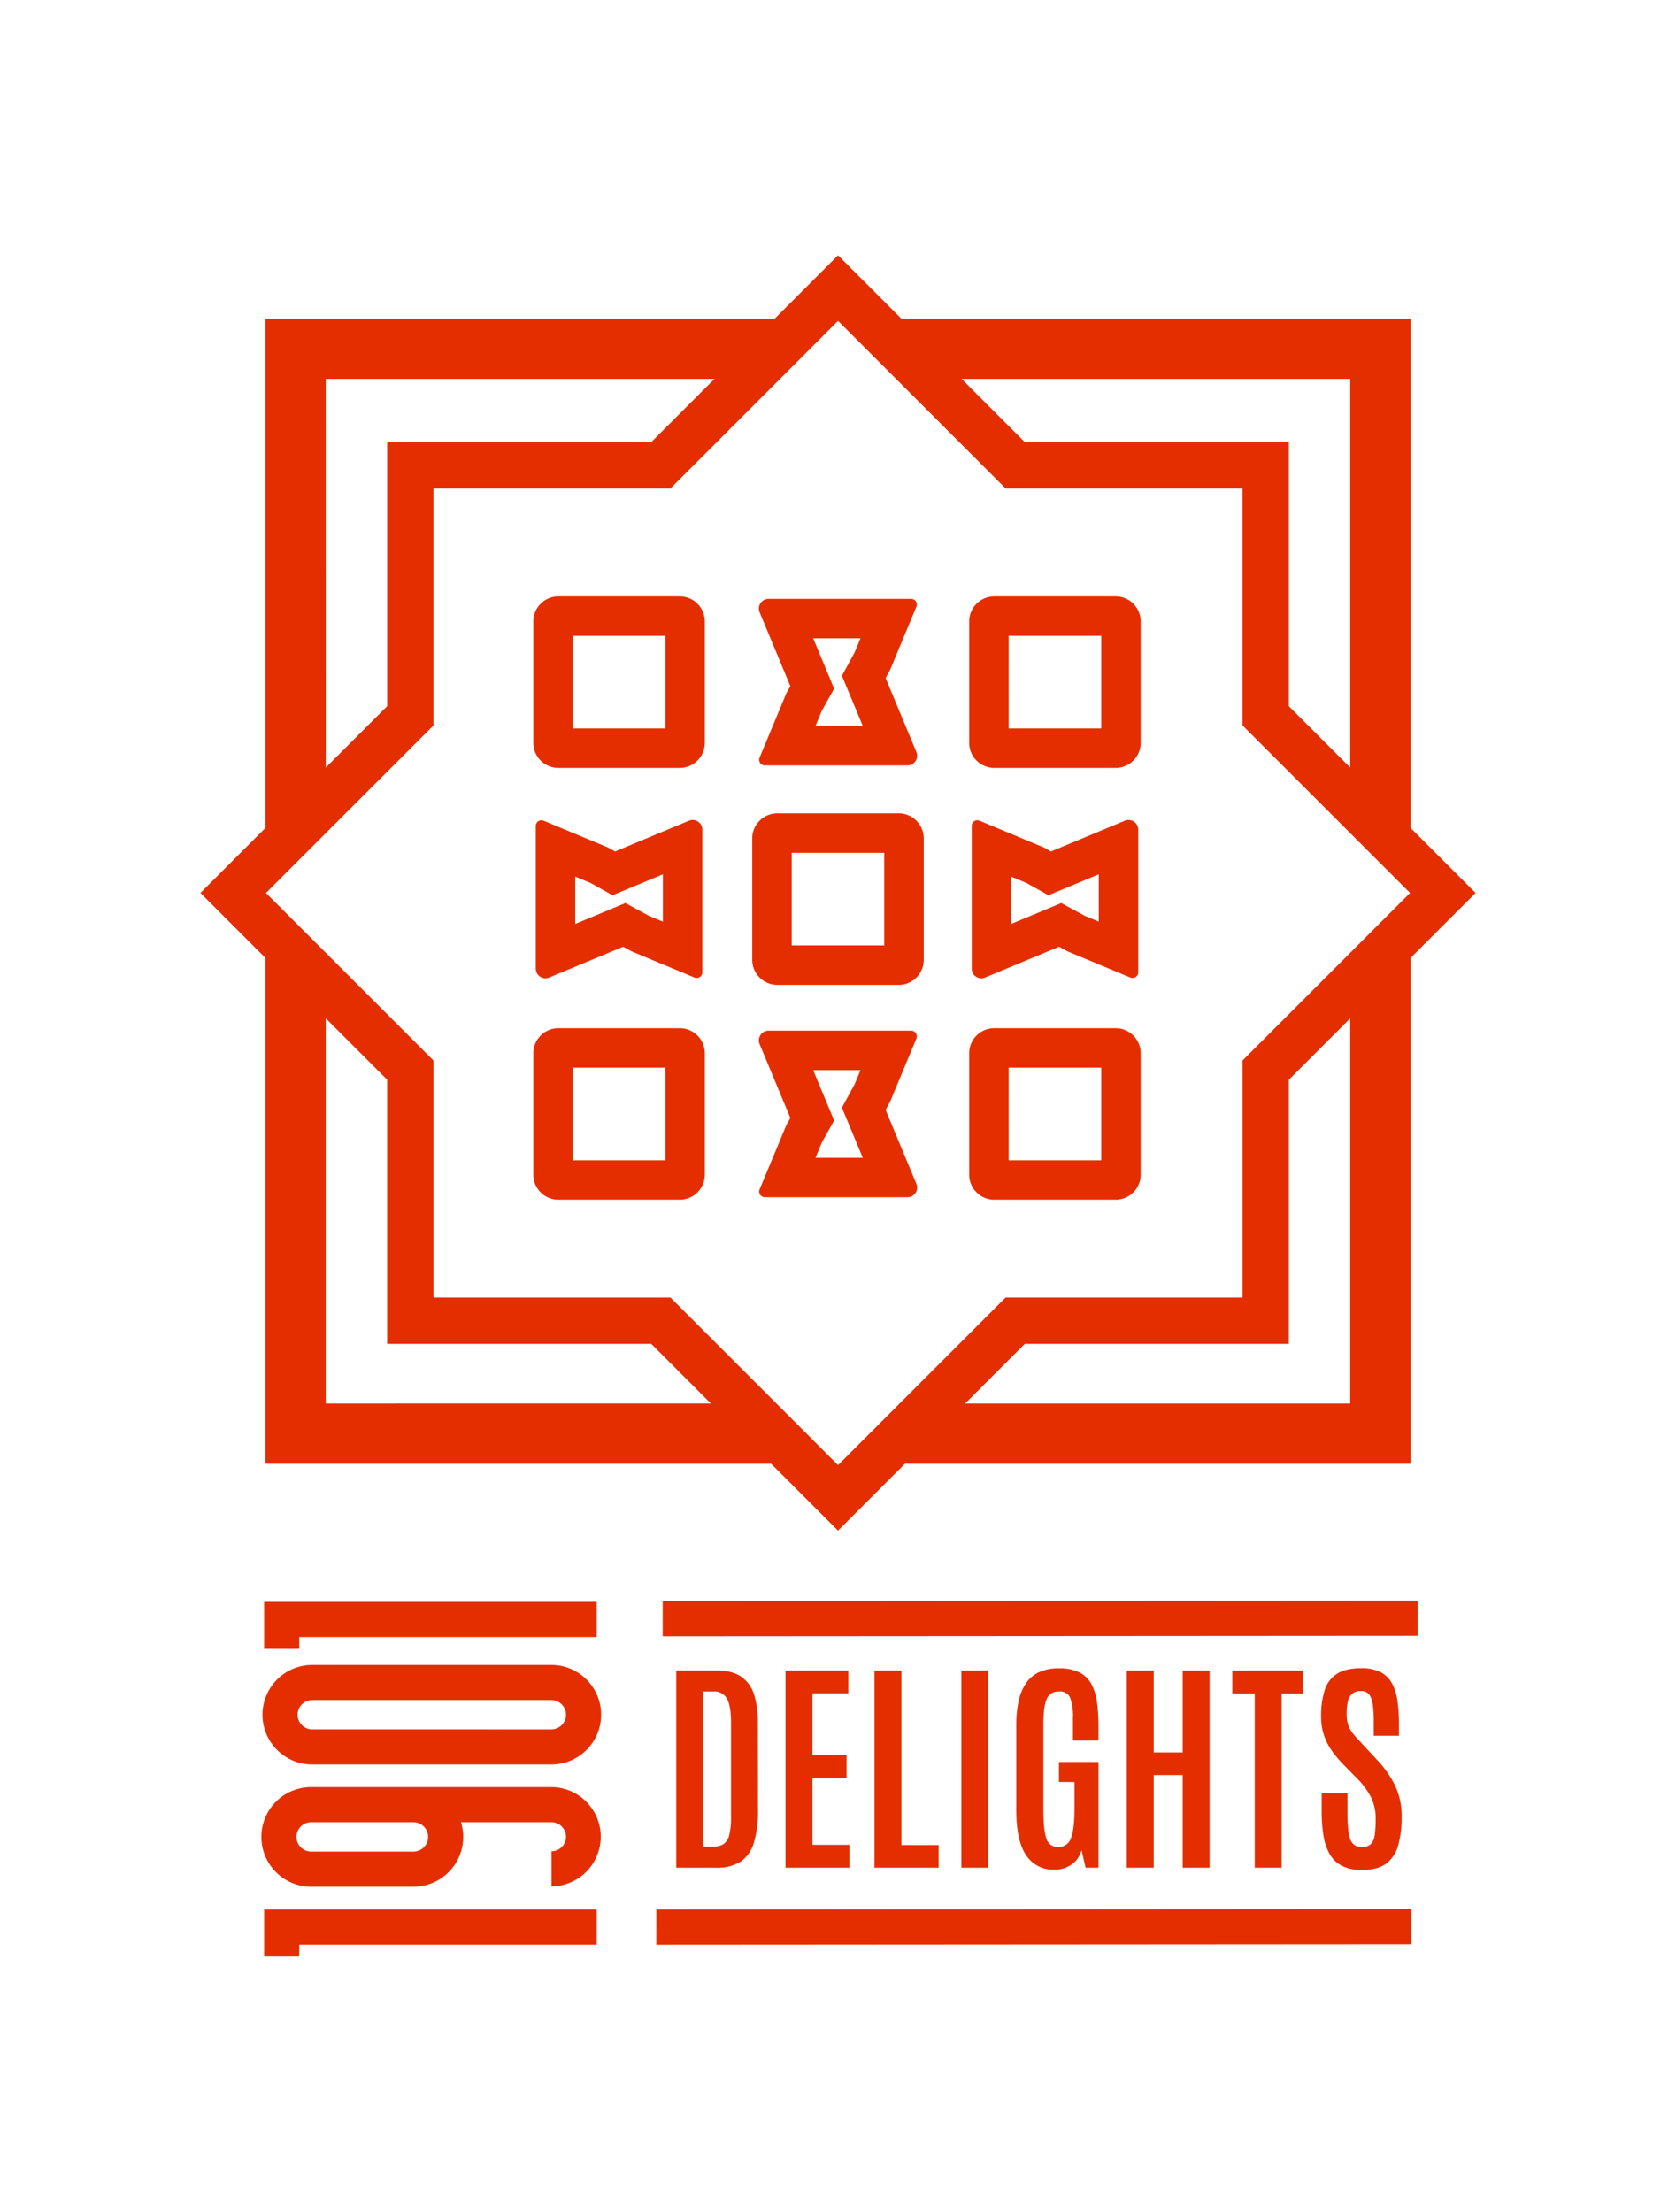
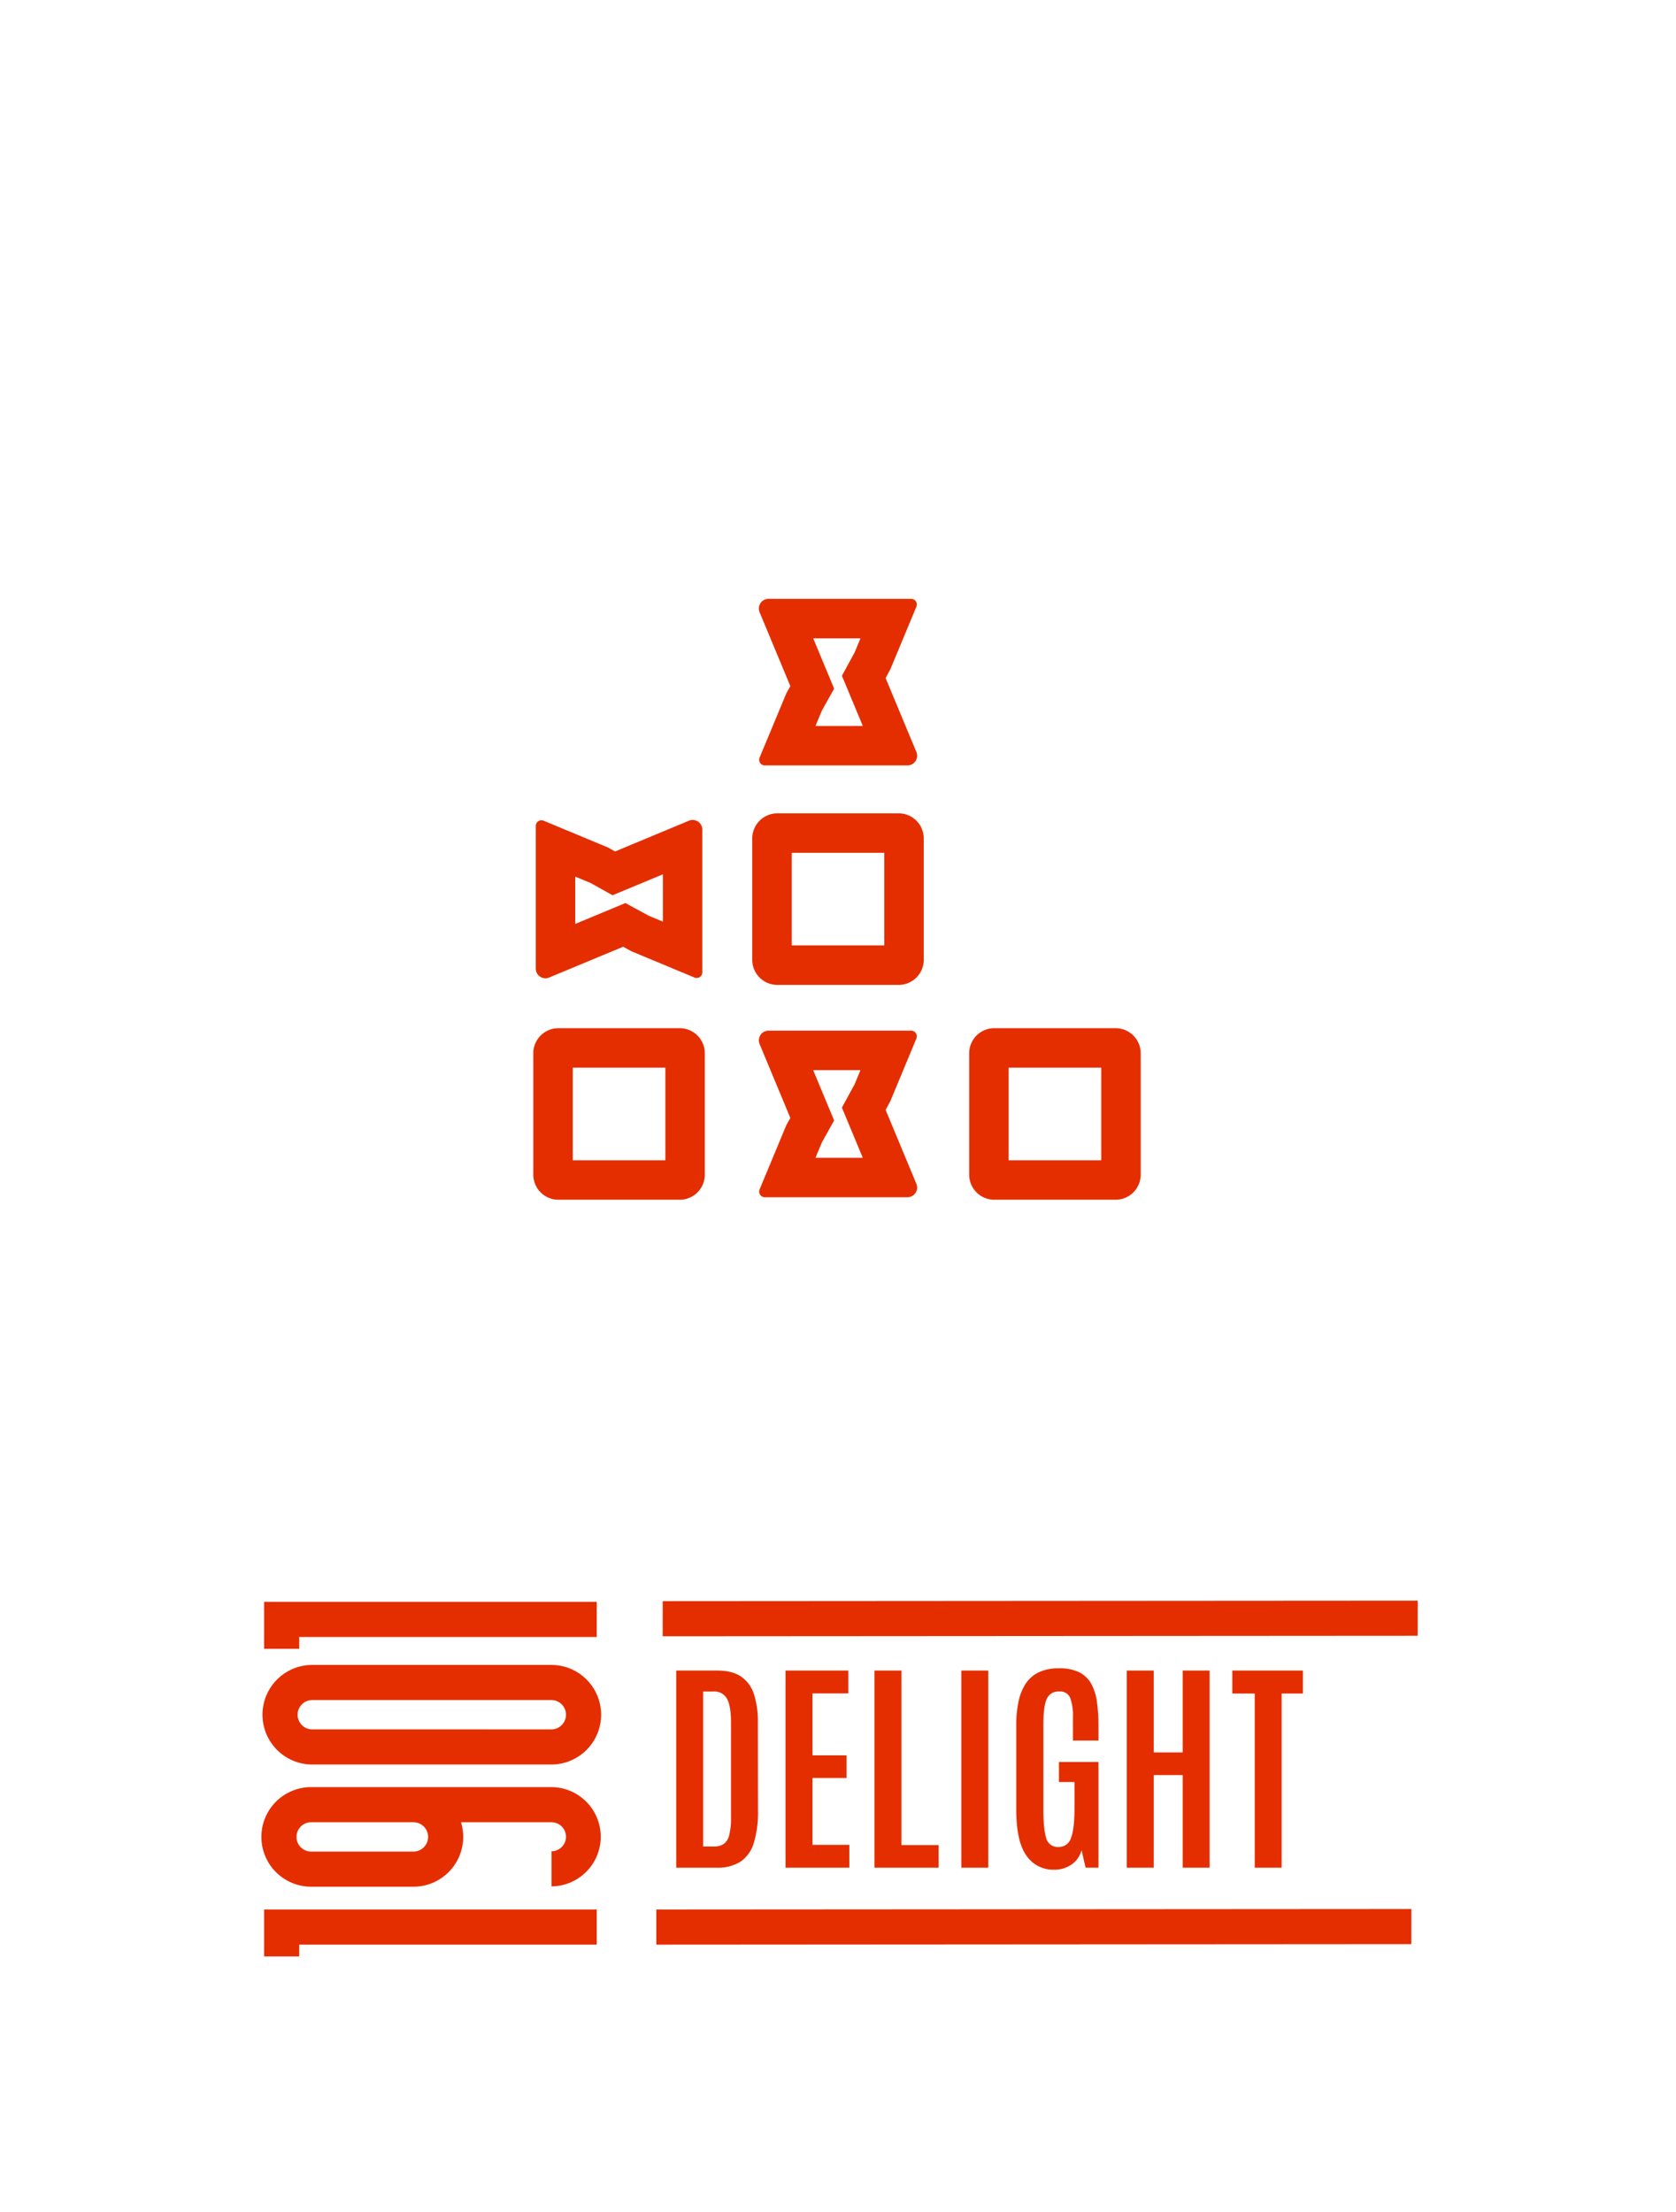
<svg xmlns="http://www.w3.org/2000/svg" viewBox="0 0 576 760" height="760" width="576">
  <title>1901</title>
  <g>
    <polygon fill="#e52e00" points="90.772 672.27 96.806 672.27 96.81 672.27 102.84 672.27 102.84 671.708 102.84 668.216 140.324 668.216 205.083 668.216 205.083 656.147 90.772 656.147 90.772 672.27" />
    <polygon fill="#e52e00" points="90.772 566.565 102.84 566.565 102.84 566.002 102.84 562.511 140.312 562.511 205.083 562.511 205.083 550.442 90.772 550.442 90.772 566.565" />
    <path fill="#e52e00" d="M189.529,614.088H106.941a17.112,17.112,0,1,0,0,34.224h35.141a17.112,17.112,0,0,0,16.351-22.155h31.1a4.993,4.993,0,0,1,4.865,3.915,4.938,4.938,0,0,1,.124,1.074,5,5,0,0,1-4.989,4.988V648.2a17.058,17.058,0,0,0,0-34.115Zm-47.447,22.155H106.941a5.043,5.043,0,1,1,0-10.086h35.141a5.043,5.043,0,1,1,0,10.086Z" />
    <path fill="#e52e00" d="M189.476,572.1H107.323a17.112,17.112,0,0,0,0,34.224h82.153a17.112,17.112,0,0,0,0-34.224Zm0,22.155H107.323a5.043,5.043,0,1,1,0-10.086h82.153a5.043,5.043,0,0,1,0,10.086Z" />
-     <path fill="#e52e00" d="M91.255,502.982H265.026l22.982,22.982,22.982-22.982H484.745V329.212l22.373-22.374-22.373-22.374V109.491H309.769L288.008,87.73l-21.762,21.761H91.255V284.465L68.882,306.838l22.373,22.373Zm20.7-20.7V349.913l21.1,21.1v90.77h90.768l20.494,20.493Zm352.084,0H331.693l20.493-20.493H442.94v-90.77l21.1-21.1Zm0-352.085V263.762l-21.1-21.1V151.908H352.186l-21.714-21.714Zm-352.084,0H245.543l-21.714,21.714H133.061V242.66l-21.1,21.1Zm37.027,119.062V167.832h81.441l57.582-57.582,57.582,57.582h81.425v81.424L484.6,306.838l-57.582,57.583v81.44H345.59l-57.582,57.583-57.582-57.583H148.985v-81.44L91.4,306.838Z" />
    <path fill="#e52e00" d="M267.142,338.429h41.714a8.615,8.615,0,0,0,8.614-8.615V288.1a8.615,8.615,0,0,0-8.614-8.615H267.142a8.616,8.616,0,0,0-8.615,8.615v41.715A8.616,8.616,0,0,0,267.142,338.429Zm4.947-45.383h31.819v31.821H272.089Z" />
    <path fill="#e52e00" d="M191.9,412.254h41.714a8.615,8.615,0,0,0,8.615-8.615V361.925a8.615,8.615,0,0,0-8.615-8.615H191.9a8.615,8.615,0,0,0-8.615,8.615v41.714A8.615,8.615,0,0,0,191.9,412.254Zm4.947-45.382h31.82v31.82h-31.82Z" />
-     <path fill="#e52e00" d="M341.7,263.867h41.713a8.614,8.614,0,0,0,8.615-8.614V213.539a8.615,8.615,0,0,0-8.615-8.615H341.7a8.615,8.615,0,0,0-8.615,8.615v41.714A8.614,8.614,0,0,0,341.7,263.867Zm4.947-45.381h31.819v31.819H346.65Z" />
-     <path fill="#e52e00" d="M191.9,263.867h41.714a8.614,8.614,0,0,0,8.615-8.614V213.539a8.615,8.615,0,0,0-8.615-8.615H191.9a8.615,8.615,0,0,0-8.615,8.615v41.714A8.614,8.614,0,0,0,191.9,263.867Zm4.947-45.381h31.82v31.819h-31.82Z" />
    <path fill="#e52e00" d="M341.7,412.254h41.713a8.615,8.615,0,0,0,8.615-8.615V361.925a8.615,8.615,0,0,0-8.615-8.615H341.7a8.615,8.615,0,0,0-8.615,8.615v41.714A8.615,8.615,0,0,0,341.7,412.254Zm4.947-45.382h31.819v31.82H346.65Z" />
    <path fill="#e52e00" d="M271.621,235.766l-1.357,2.424-9.209,22.127a1.949,1.949,0,0,0,1.8,2.7h49.012a3.33,3.33,0,0,0,3.074-4.608l-10.579-25.416,1.606-2.955,8.974-21.561a1.949,1.949,0,0,0-1.8-2.7H264.13a3.328,3.328,0,0,0-3.073,4.607Zm24.109-16.427-2.013,4.837-1.271,2.34-3.1,5.7,2.493,5.988,4.683,11.251H280.266l2.217-5.326.973-1.739,3.218-5.75-2.532-6.083-4.668-11.216Z" />
    <path fill="#e52e00" d="M304.362,381.378l1.606-2.955,8.974-21.562a1.949,1.949,0,0,0-1.8-2.7H264.13a3.329,3.329,0,0,0-3.073,4.608l10.564,25.381-1.357,2.425L261.055,408.7a1.95,1.95,0,0,0,1.8,2.7h49.012a3.33,3.33,0,0,0,3.074-4.608Zm-24.1,16.462,2.218-5.328.973-1.74,3.217-5.749-2.532-6.083-4.668-11.215h16.257l-2.014,4.838-1.271,2.34-3.1,5.7,2.493,5.987,4.683,11.251Z" />
    <path fill="#e52e00" d="M236.765,282.015l-25.38,10.564-2.426-1.357-22.125-9.209a1.947,1.947,0,0,0-2.7,1.8v49.014a3.321,3.321,0,0,0,4.607,3.072l25.416-10.578,2.956,1.606,21.561,8.974a1.946,1.946,0,0,0,2.7-1.8V285.087a3.322,3.322,0,0,0-4.608-3.072Zm-8.954,34.674-4.838-2.015-2.339-1.27-5.7-3.1-5.989,2.492-11.25,4.683V301.224l5.327,2.217,1.74.974,5.75,3.216L216.6,305.1l11.215-4.669Z" />
-     <path fill="#e52e00" d="M386.571,282.015,361.19,292.579l-2.426-1.357-22.125-9.209a1.947,1.947,0,0,0-2.7,1.8v49.014a3.322,3.322,0,0,0,4.608,3.072l25.416-10.578,2.955,1.606,21.562,8.974a1.946,1.946,0,0,0,2.7-1.8V285.087a3.321,3.321,0,0,0-4.607-3.072Zm-8.955,34.674-4.838-2.015-2.34-1.27-5.7-3.1-5.987,2.491L347.5,317.482V301.224l5.327,2.217,1.741.974,5.749,3.216L366.4,305.1l11.215-4.669Z" />
    <path fill="#e52e00" d="M259.081,633.216a36.678,36.678,0,0,0,1.424-11.144l-.039-30.175a31.036,31.036,0,0,0-1.308-9.6,11.621,11.621,0,0,0-4.37-6.121q-3.059-2.137-8.3-2.136H232.406v67.742h13.78a14.759,14.759,0,0,0,8.353-2.1A11.916,11.916,0,0,0,259.081,633.216Zm-7.853-8.834a23.758,23.758,0,0,1-.636,6.273,5.053,5.053,0,0,1-1.942,3.023,6.09,6.09,0,0,1-3.311.827h-3.695V581.234h3.541a4.9,4.9,0,0,1,4.657,2.484q1.386,2.481,1.386,8.218Z" />
    <polygon fill="#e52e00" points="291.552 581.89 291.552 574.037 269.958 574.037 269.958 641.779 291.898 641.779 291.898 633.927 279.235 633.927 279.235 610.949 290.936 610.949 290.936 603.174 279.235 603.174 279.235 581.89 291.552 581.89" />
    <polygon fill="#e52e00" points="300.524 574.037 300.524 641.779 322.58 641.779 322.58 634.004 309.801 634.004 309.801 574.037 300.524 574.037" />
    <rect fill="#e52e00" height="67.742" width="9.238" y="574.037" x="330.405" />
    <path fill="#e52e00" d="M377.518,598.093v-5a59.128,59.128,0,0,0-.52-8.218,18.1,18.1,0,0,0-1.945-6.254,9.63,9.63,0,0,0-4.1-3.964,15.293,15.293,0,0,0-7.023-1.386A15.768,15.768,0,0,0,357,574.634a11.13,11.13,0,0,0-4.5,3.926,17.768,17.768,0,0,0-2.464,6.159,38.81,38.81,0,0,0-.769,8.1V621.8q0,10.971,3.484,15.819a11.063,11.063,0,0,0,9.488,4.849,10.318,10.318,0,0,0,5.983-1.751,8.7,8.7,0,0,0,3.485-4.945l1.386,6h4.426V605.445H363.931v6.89h5.35V621.3q0,7.2-1.212,10.276a4.333,4.333,0,0,1-4.293,3.081,4.038,4.038,0,0,1-4.213-3.023q-.982-3.019-.982-10.027V592.628q0-6.353,1.173-8.871a4.283,4.283,0,0,1,4.254-2.523,3.729,3.729,0,0,1,3.771,2.136,17.926,17.926,0,0,1,.962,6.871v7.852Z" />
    <polygon fill="#e52e00" points="387.226 574.037 387.226 641.779 396.503 641.779 396.503 609.948 406.472 609.948 406.472 641.779 415.71 641.779 415.71 574.037 406.472 574.037 406.472 602.173 396.503 602.173 396.503 574.037 387.226 574.037" />
    <polygon fill="#e52e00" points="440.46 641.779 440.46 581.928 447.774 581.928 447.774 574.037 423.524 574.037 423.524 581.928 431.222 581.928 431.222 641.779 440.46 641.779" />
-     <path fill="#e52e00" d="M480.786,596.439v-4.08a54.9,54.9,0,0,0-.519-7.949,17.691,17.691,0,0,0-1.906-6.024,9.312,9.312,0,0,0-3.945-3.829,14.422,14.422,0,0,0-6.64-1.328q-5.351,0-8.351,1.962a10.293,10.293,0,0,0-4.2,5.678,29.479,29.479,0,0,0-1.193,8.948,19.7,19.7,0,0,0,1.077,6.719,21.1,21.1,0,0,0,2.829,5.368,40.6,40.6,0,0,0,3.754,4.426l4.771,4.849a25.731,25.731,0,0,1,4.716,6.409,16.289,16.289,0,0,1,1.6,7.333,38.995,38.995,0,0,1-.326,5.639,5.432,5.432,0,0,1-1.328,3.118,4.252,4.252,0,0,1-3.079.982,3.848,3.848,0,0,1-4-2.694q-.964-2.7-.963-8.932v-6.851h-8.853V622.5a50.646,50.646,0,0,0,.616,8.276,18.76,18.76,0,0,0,2.136,6.331,10.184,10.184,0,0,0,4.234,4.042,14.983,14.983,0,0,0,6.91,1.4q5.272,0,8.217-2.136a11.387,11.387,0,0,0,4.155-6.235,35.509,35.509,0,0,0,1.214-9.988,24.077,24.077,0,0,0-2.271-10.643,35.132,35.132,0,0,0-6.12-8.757l-5.12-5.5q-1.807-1.924-3.021-3.367a9.9,9.9,0,0,1-1.789-3.079,12.184,12.184,0,0,1-.578-4.024,16.515,16.515,0,0,1,.481-4.387,4.171,4.171,0,0,1,4.445-3.347,3.33,3.33,0,0,1,2.81,1.192,7.47,7.47,0,0,1,1.25,3.56,43.982,43.982,0,0,1,.329,5.908v4.7Z" />
    <polygon fill="#e52e00" points="227.75 562.259 487.235 562.089 487.243 550.019 227.757 550.19 227.75 562.259" />
    <polygon fill="#e52e00" points="225.549 668.218 485.035 668.047 485.043 655.978 225.557 656.148 225.549 668.218" />
  </g>
</svg>